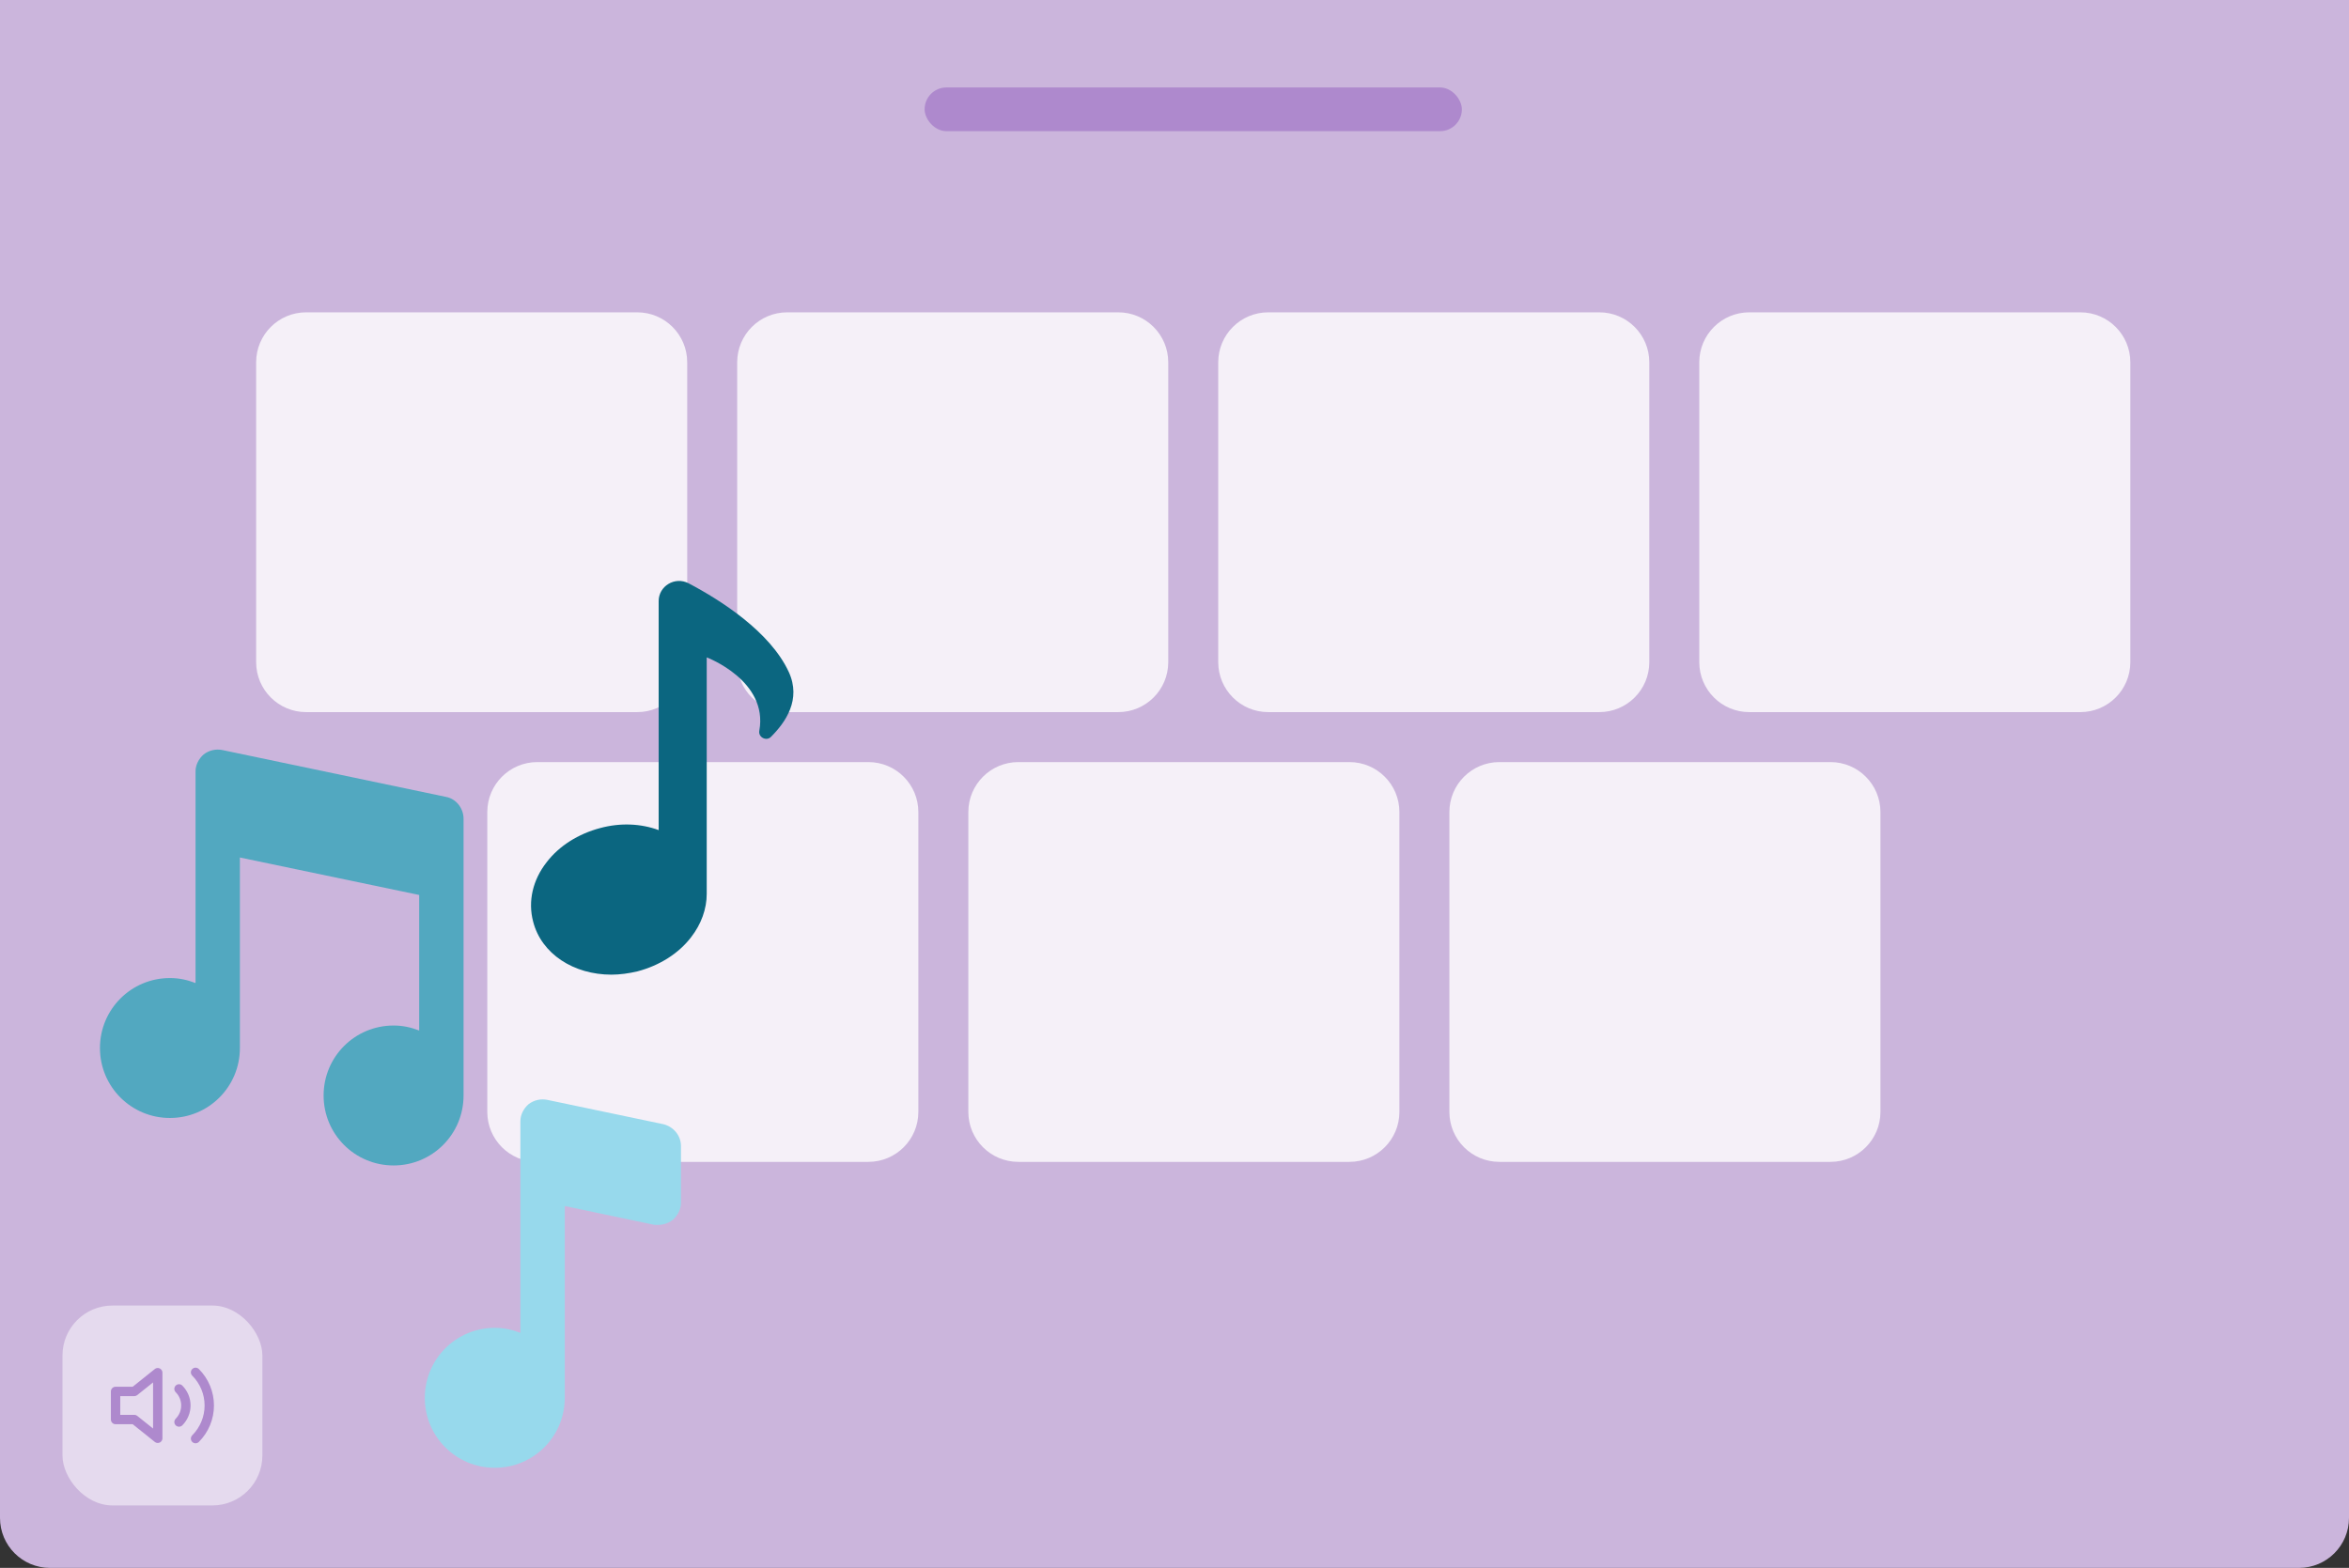
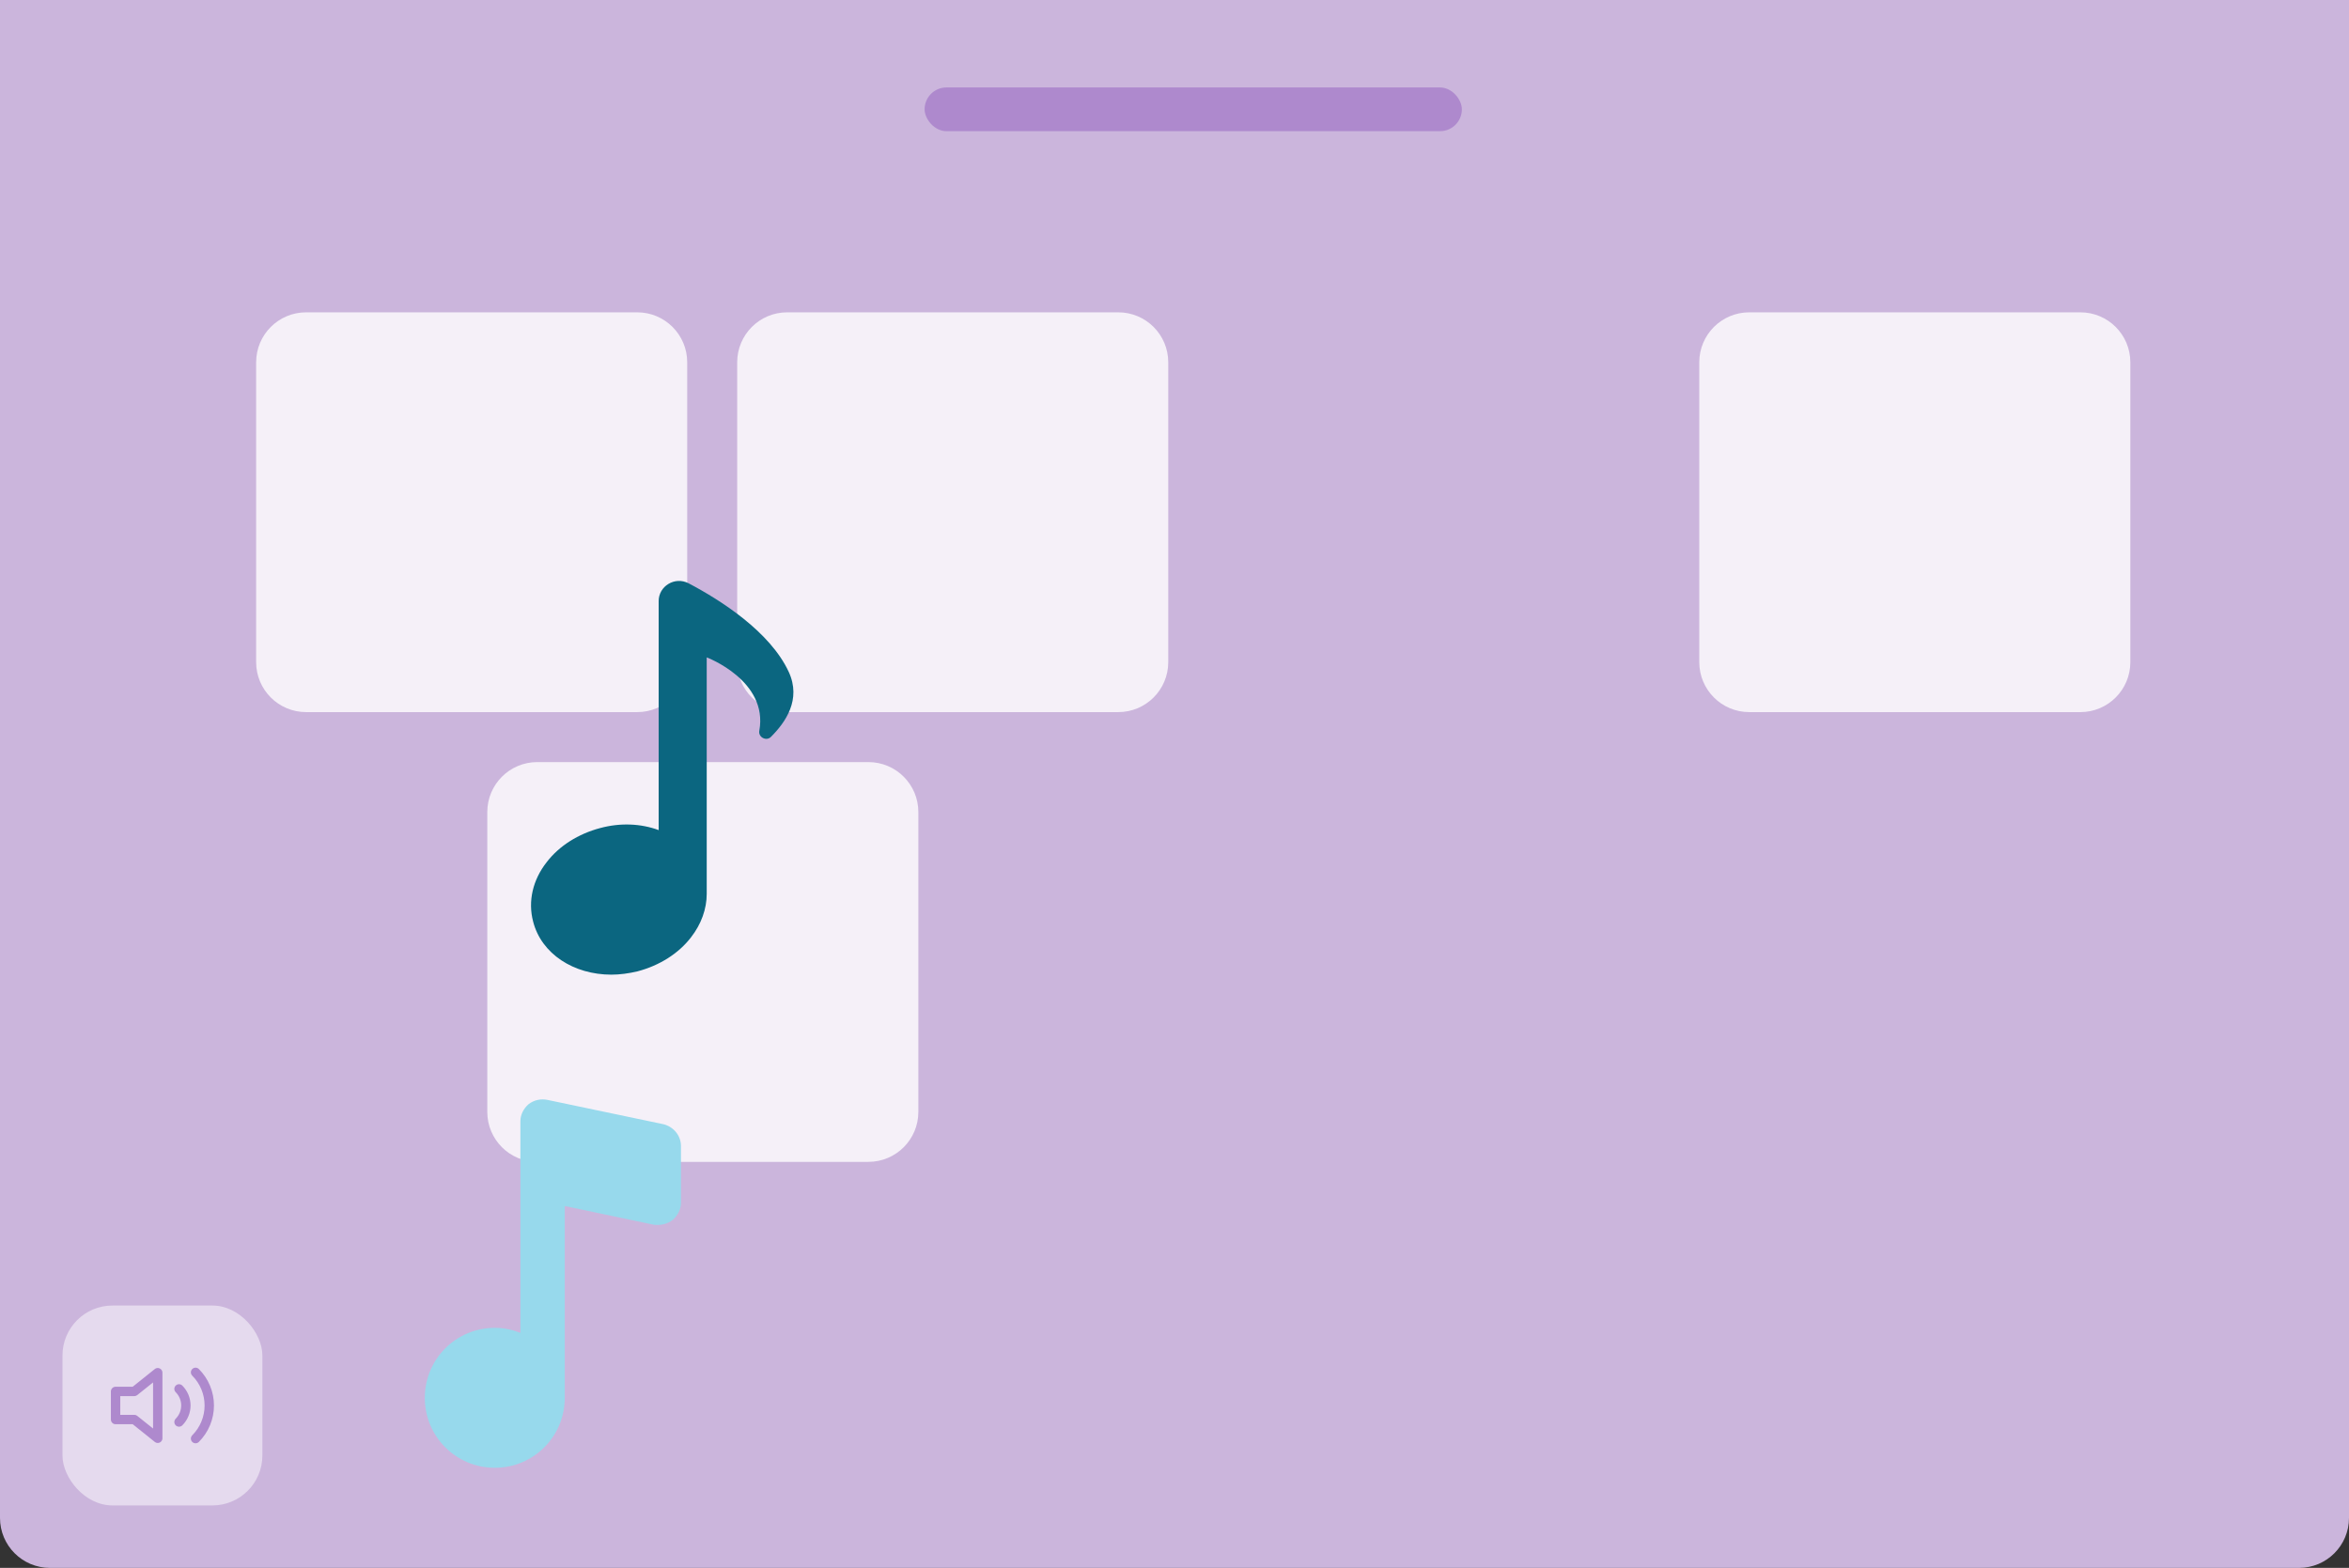
<svg xmlns="http://www.w3.org/2000/svg" width="376" height="251" viewBox="0 0 376 251" fill="none">
  <rect x="0" y="0" width="376" height="251" fill="#333333" stroke="none" />
  <path d="M0 0H376V243C376 247.418 372.418 251 368 251H8C3.582 251 0 247.418 0 243V0Z" fill="#CBB5DC" />
  <rect opacity="0.5" x="10" y="209" width="32" height="32" rx="8" fill="white" />
  <g opacity="0.8">
    <path d="M41 58C41 53.582 44.582 50 49 50H102C106.418 50 110 53.582 110 58V106C110 110.418 106.418 114 102 114H49C44.582 114 41 110.418 41 106V58Z" fill="white" />
    <path d="M78 130C78 125.582 81.582 122 86 122H139C143.418 122 147 125.582 147 130V178C147 182.418 143.418 186 139 186H86C81.582 186 78 182.418 78 178V130Z" fill="white" />
    <path d="M118 58C118 53.582 121.582 50 126 50H179C183.418 50 187 53.582 187 58V106C187 110.418 183.418 114 179 114H126C121.582 114 118 110.418 118 106V58Z" fill="white" />
-     <path d="M155 130C155 125.582 158.582 122 163 122H216C220.418 122 224 125.582 224 130V178C224 182.418 220.418 186 216 186H163C158.582 186 155 182.418 155 178V130Z" fill="white" />
-     <path d="M195 58C195 53.582 198.582 50 203 50H256C260.418 50 264 53.582 264 58V106C264 110.418 260.418 114 256 114H203C198.582 114 195 110.418 195 106V58Z" fill="white" />
-     <path d="M232 130C232 125.582 235.582 122 240 122H293C297.418 122 301 125.582 301 130V178C301 182.418 297.418 186 293 186H240C235.582 186 232 182.418 232 178V130Z" fill="white" />
    <path d="M272 58C272 53.582 275.582 50 280 50H333C337.418 50 341 53.582 341 58V106C341 110.418 337.418 114 333 114H280C275.582 114 272 110.418 272 106V58Z" fill="white" />
  </g>
  <rect x="148" y="14" width="86" height="7" rx="3.5" fill="#AE89CD" />
  <path d="M25.25 219.75L21.5 222.75H18.5V227.25H21.5L25.25 230.25V219.75Z" stroke="#AE89CD" stroke-width="1.5" stroke-linecap="round" stroke-linejoin="round" />
  <path d="M31.303 219.697C32.709 221.104 33.499 223.011 33.499 225C33.499 226.988 32.709 228.896 31.303 230.302M28.655 222.345C29.358 223.048 29.753 224.002 29.753 224.996C29.753 225.99 29.358 226.944 28.655 227.647" stroke="#AE89CD" stroke-width="1.5" stroke-linecap="round" stroke-linejoin="round" />
-   <path d="M71.4 127.574L35.6 120.074C34.6 119.874 33.5 120.074 32.6 120.774C31.8 121.474 31.3 122.474 31.3 123.474V157.374C30 156.874 28.7 156.574 27.2 156.574C21 156.574 16 161.574 16 167.774C16 173.974 21 178.974 27.2 178.974C33.4 178.974 38.4 173.974 38.4 167.774V137.274L67.1 143.274V164.974C65.8 164.474 64.5 164.174 63 164.174C56.8 164.174 51.8 169.174 51.8 175.374C51.8 181.574 56.8 186.574 63 186.574C69.2 186.574 74.2 181.574 74.2 175.374V131.074C74.2 129.374 73 127.874 71.4 127.574Z" fill="#52A8C0" />
  <path d="M107.7 195.274C108.5 194.574 109 193.574 109 192.574V183.474C109 181.774 107.8 180.374 106.2 179.974L87.6 176.074C86.6 175.874 85.5 176.074 84.6 176.774C83.8 177.474 83.3 178.474 83.3 179.474V213.374C82 212.874 80.7 212.574 79.2 212.574C73 212.574 68 217.574 68 223.774C68 229.974 73 234.974 79.2 234.974C85.4 234.974 90.4 229.974 90.4 223.774V193.074L104.7 196.074C105.8 196.174 106.8 195.974 107.7 195.274Z" fill="#97D9EC" />
  <path d="M126.252 107.56C123.268 101.128 115.377 96.088 110.205 93.37C108.017 92.243 105.431 93.834 105.431 96.221V132.889C102.58 131.828 99.264 131.696 96.082 132.558C92.567 133.486 89.517 135.409 87.528 137.995C85.273 140.846 84.478 144.294 85.34 147.543C86.666 152.715 91.838 156.031 97.872 156.031C99.198 156.031 100.657 155.832 102.049 155.5C105.564 154.572 108.614 152.649 110.603 150.063C112.261 147.941 113.123 145.488 113.123 143.101V105.239C113.123 105.239 123.003 108.952 121.544 116.975C121.345 118.036 122.671 118.699 123.4 117.97C125.721 115.649 128.307 112.002 126.252 107.56Z" fill="#0B6680" />
</svg>